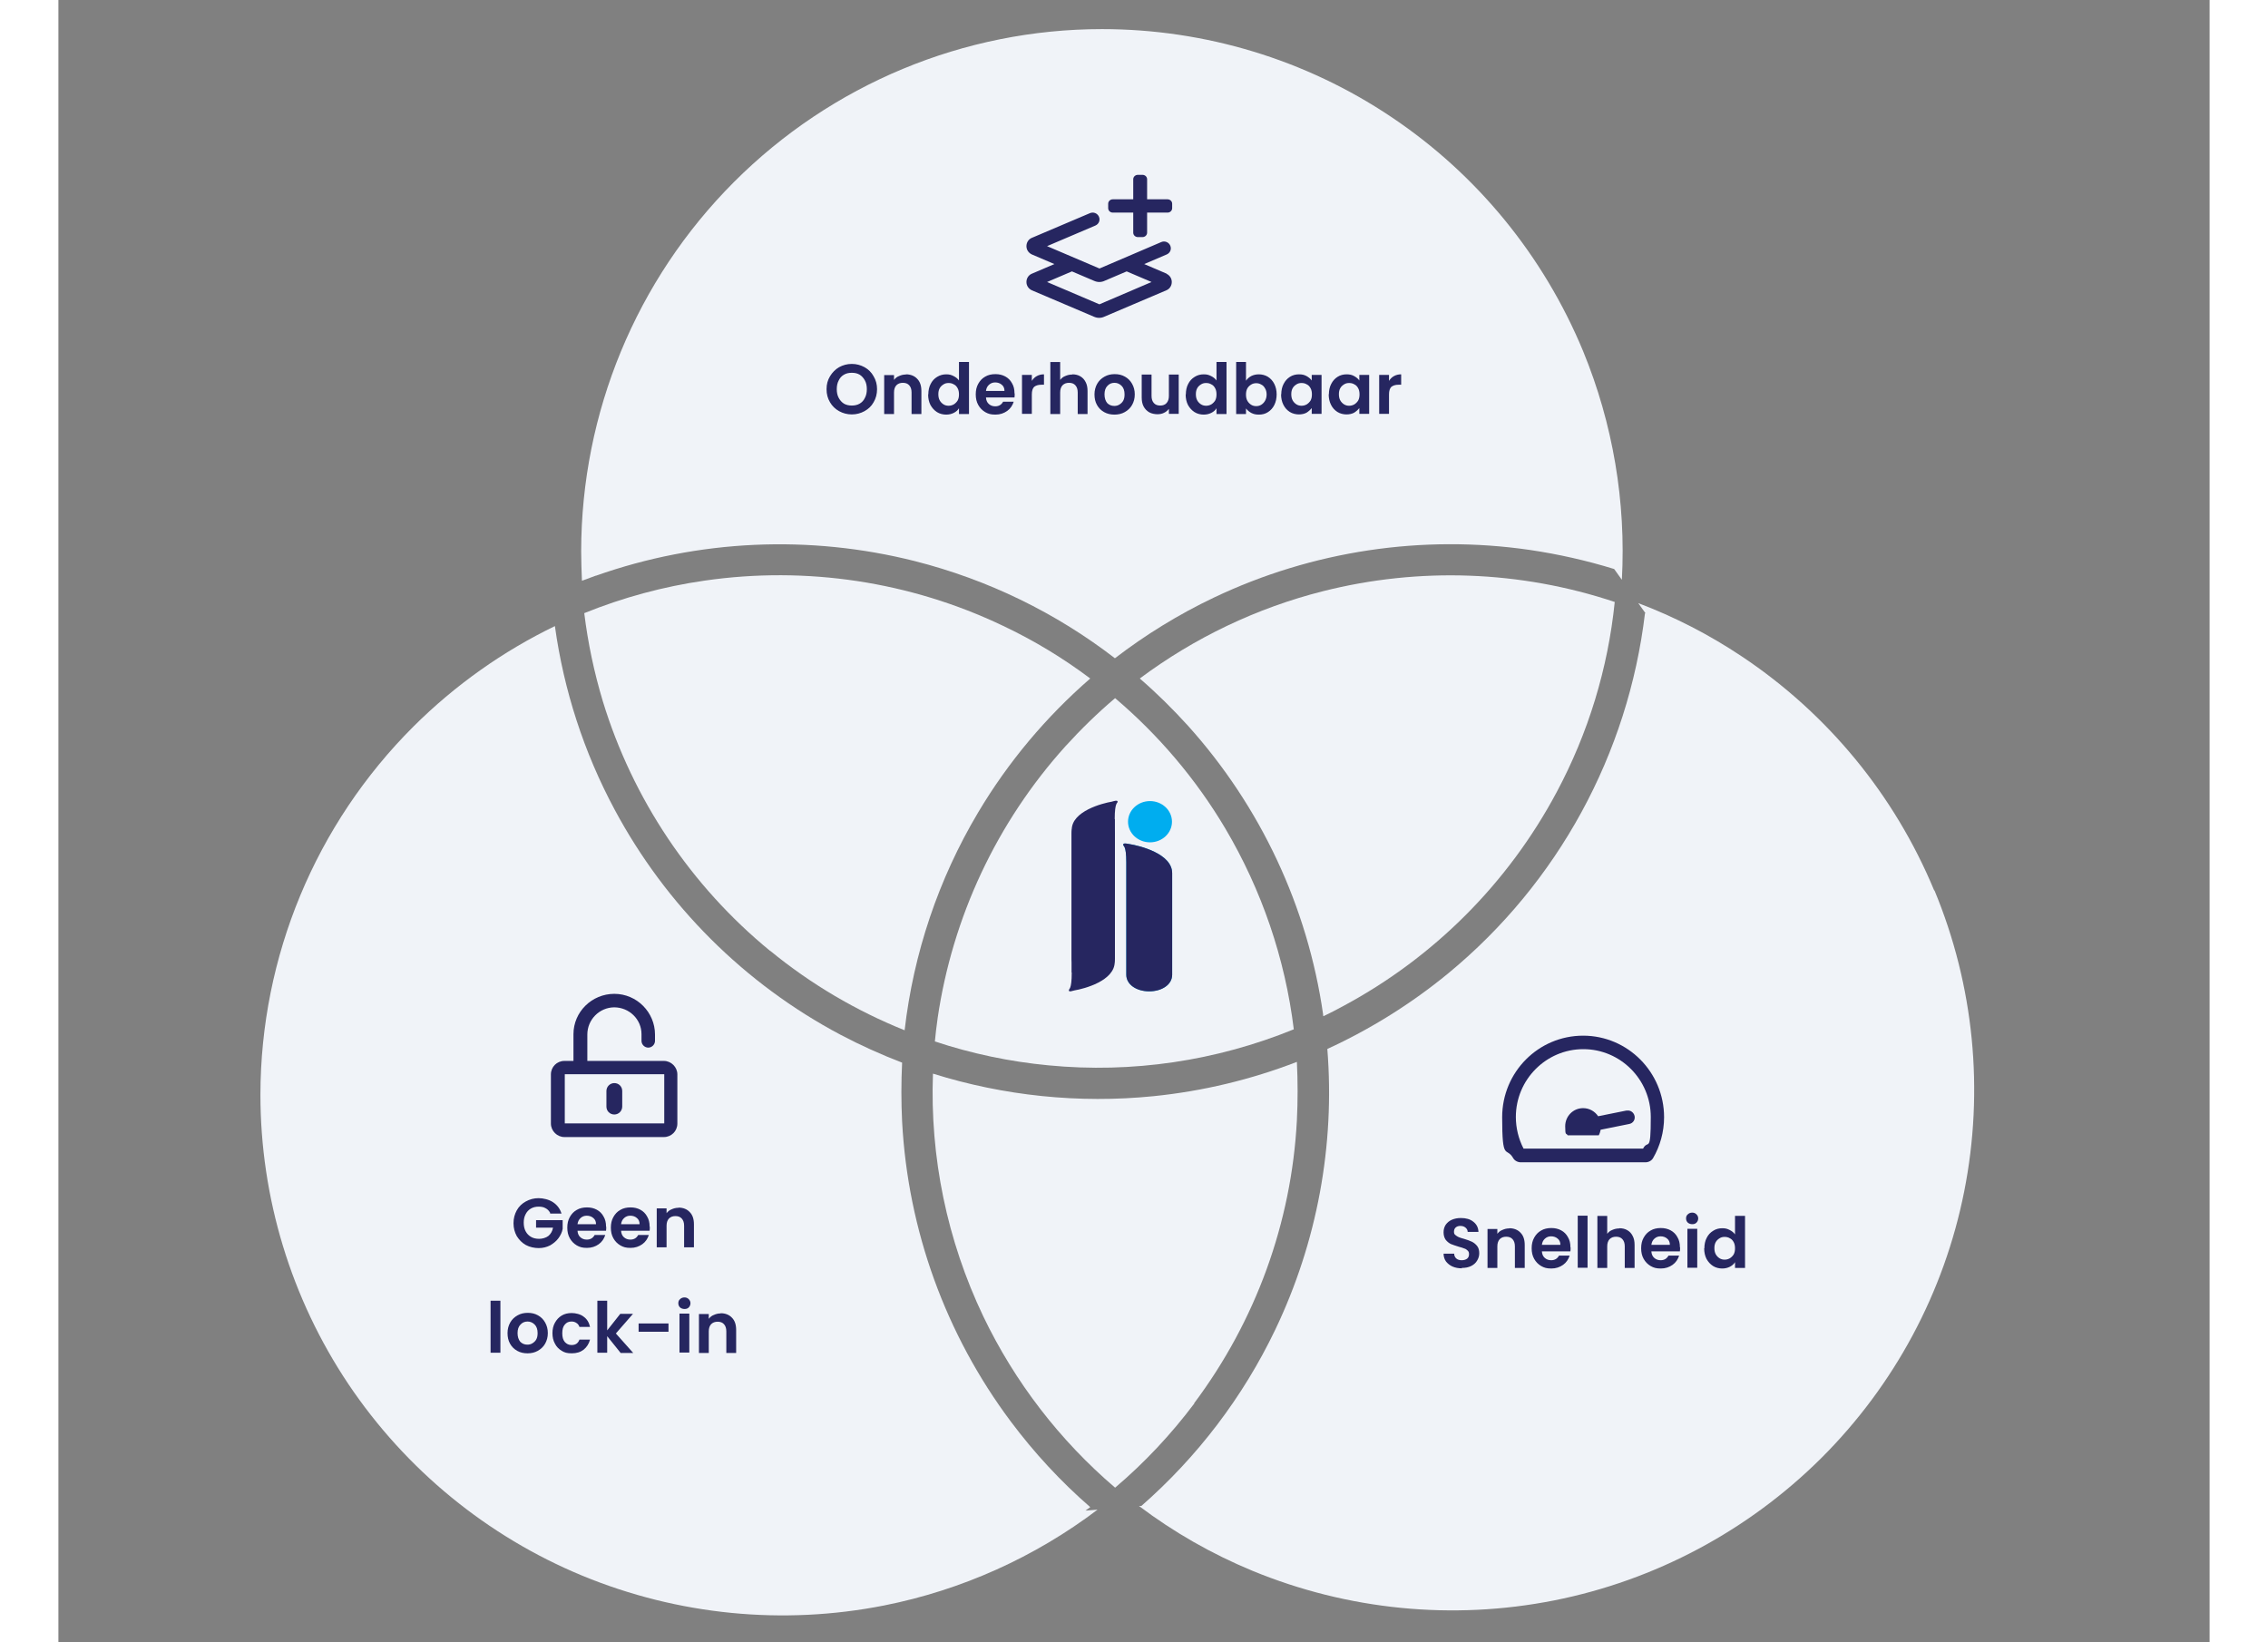
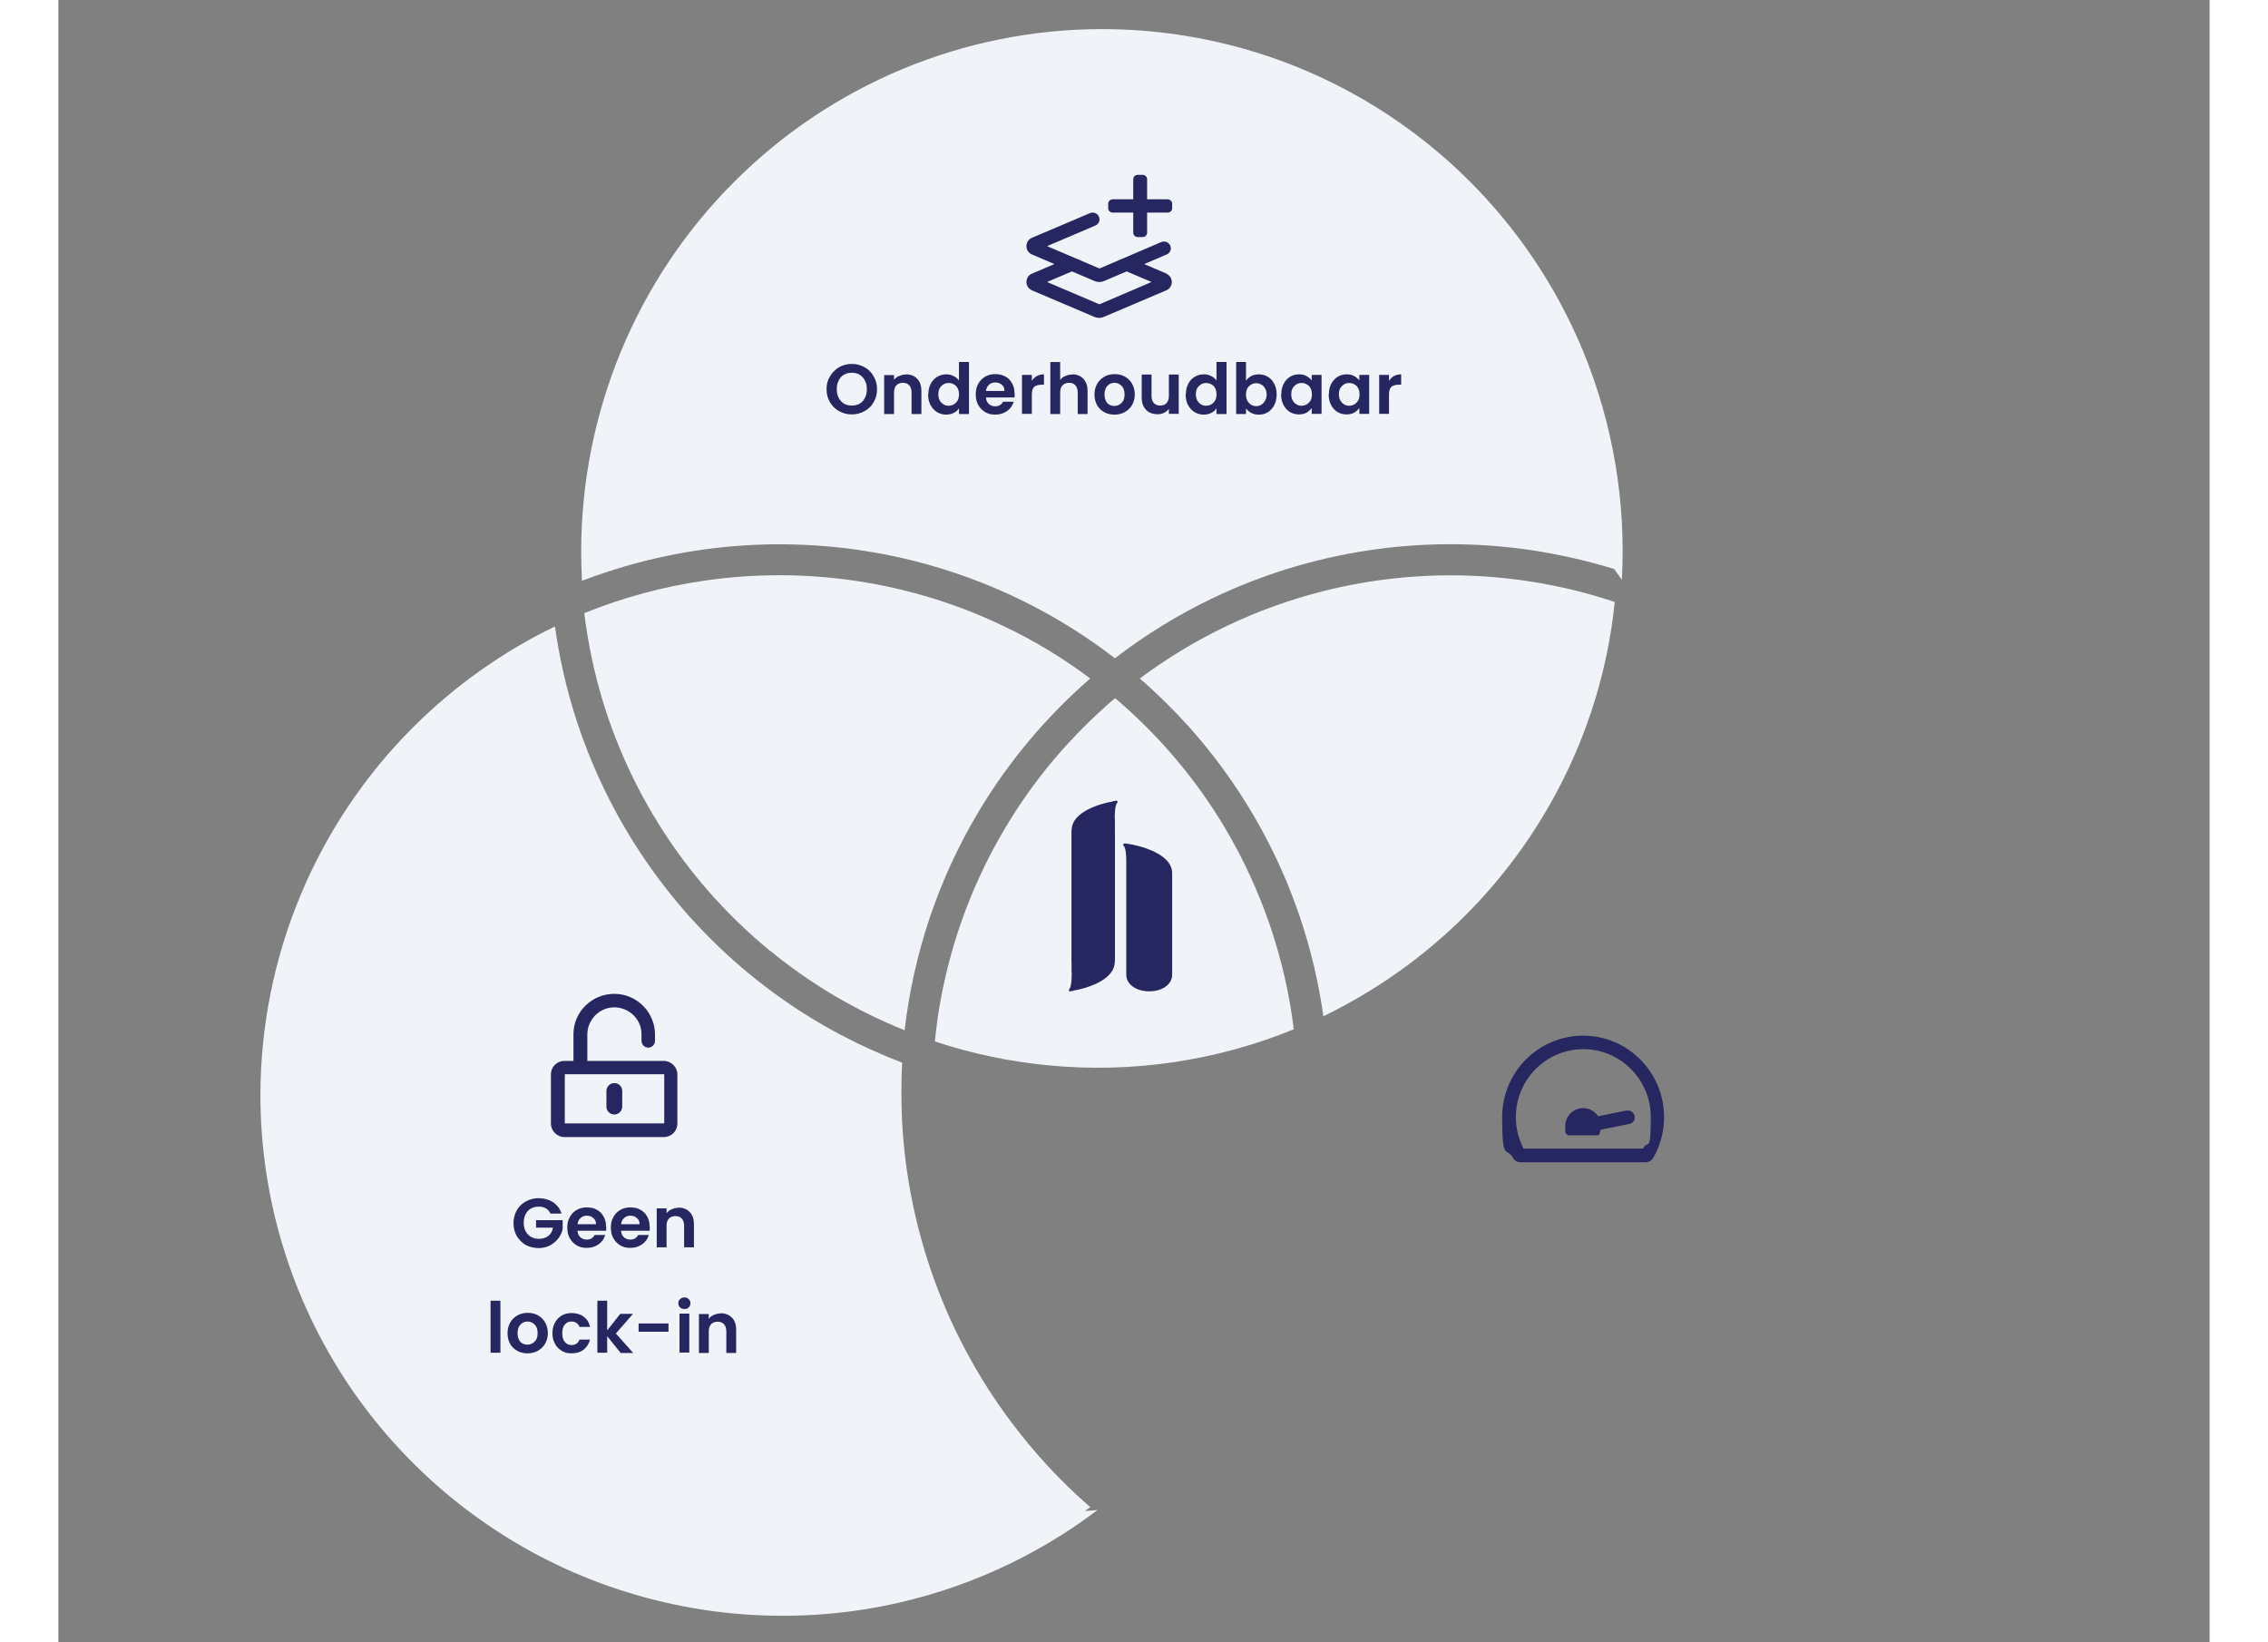
<svg xmlns="http://www.w3.org/2000/svg" version="1.1" width="1176.606" viewBox="0 0 1116 852">
  <rect x="0" y="0" width="1116" height="852" fill="#808080" stroke="none" />
  <defs>
    <style>
      .cls-1 {
        fill: #f0f3f8;
      }

      .cls-2 {
        fill: #262660;
      }

      .cls-3 {
        fill: #00adef;
      }
    </style>
  </defs>
  <g>
    <g id="Layer_1">
      <g>
-         <path class="cls-1" d="M589.2,728c31.9-42.6,50.5-93.6,53.3-146.7.5-10.2.5-20.3,0-30.4-23.8,9.2-48.8,15.2-74.4,17.8-38.7,3.9-77.7-.2-114.4-11.7-1.6,43.3,7.3,86.5,26.1,125.9,16.4,34.2,39.8,64.5,68.4,88.9,15.2-12.9,29-27.6,41.1-43.7Z" />
        <path class="cls-1" d="M369.3,493.3c21.1,17.3,44.6,31.1,69.7,41.2,4.6-39.8,17.5-78.4,38.2-113.1,15.6-26.2,35.3-49.6,58.1-69.4-14.1-10.6-29.3-19.8-45.4-27.4-48-22.9-101.8-31-154.5-23.4-21.6,3.1-42.6,8.8-62.6,16.9,1.9,15.4,5.1,30.6,9.6,45.6,15.5,50.8,45.7,95.9,86.8,129.6Z" />
        <path class="cls-1" d="M278.8,298.7c53.2-18.8,110.8-21.4,165.5-7.6,37.9,9.6,73.2,26.8,103.8,50.4,15.9-12.2,33.1-22.8,51.4-31.5,50.9-24.2,107.9-32.8,163.8-24.7,14.9,2.2,29.5,5.5,43.8,9.9l4,5.6c2.2-40.4-4.6-80.9-20.1-118.6-20.5-49.5-55.1-91.8-99.5-121.5-44.4-29.8-96.7-45.6-150.1-45.6-71.6,0-140.3,28.6-191,79.4s-79.1,119.6-79.2,191.4c0,5.2.2,10.3.4,15.4,2.4-.9,4.9-1.8,7.3-2.7Z" />
-         <path class="cls-1" d="M532.7,783.8c.9-.6,1.7-1.3,2.6-1.9-15.2-13.2-29-28.1-41.2-44.4-33.8-45.2-53.4-99.3-56.4-155.6-.5-10.2-.5-20.5,0-30.6-10.9-4.2-21.6-9-32-14.5-49.8-26.4-90.5-67.1-117.1-116.7-16-29.8-26.4-62-31-95.1v-.2c-26.9,13-51.8,30.6-73.4,52.1-50.8,50.7-79.3,119.3-79.4,191,0,53.4,15.9,105.7,45.6,150.1,29.8,44.4,72.1,79.1,121.5,99.5,49.5,20.4,103.9,25.8,156.5,15.4,40.3-8,78.2-25.1,110.7-49.7l-6.3.5Z" />
-         <path class="cls-1" d="M973.1,461.9c-20.5-49.4-55.2-91.6-99.7-121.3-16.9-11.3-35-20.6-53.8-27.7l3.8,5.3c-.1,0-.2,0-.3-.1-8.7,73-45.1,139.9-102,186.8-19.2,15.8-40.4,29-62.8,39.3,4,50-5.3,100.2-27,145.6-16.8,35.1-40.5,66.1-69.5,91.5h-1.2c18,13.6,37.8,24.9,58.8,33.6,49.5,20.4,103.9,25.8,156.5,15.4,52.5-10.4,100.8-36.2,138.7-73.9,37.9-37.8,63.7-85.9,74.1-138.3,10.4-52.4,5.1-106.7-15.4-156.1Z" />
+         <path class="cls-1" d="M532.7,783.8c.9-.6,1.7-1.3,2.6-1.9-15.2-13.2-29-28.1-41.2-44.4-33.8-45.2-53.4-99.3-56.4-155.6-.5-10.2-.5-20.5,0-30.6-10.9-4.2-21.6-9-32-14.5-49.8-26.4-90.5-67.1-117.1-116.7-16-29.8-26.4-62-31-95.1c-26.9,13-51.8,30.6-73.4,52.1-50.8,50.7-79.3,119.3-79.4,191,0,53.4,15.9,105.7,45.6,150.1,29.8,44.4,72.1,79.1,121.5,99.5,49.5,20.4,103.9,25.8,156.5,15.4,40.3-8,78.2-25.1,110.7-49.7l-6.3.5Z" />
        <path class="cls-1" d="M456.1,528.5c-.6,3.9-1,7.8-1.4,11.8,19,6.3,38.8,10.5,59,12.4,43.4,4.2,87-2.3,127.2-18.7-4.5-36.7-16.6-72.2-35.6-104.3-15.2-25.6-34.6-48.4-57.1-67.5-9.1,7.7-17.7,16.1-25.8,25-35.6,39.5-58.6,88.6-66.3,141.2Z" />
        <path class="cls-1" d="M656.3,527.2c3.5-1.7,7.1-3.5,10.5-5.4,46.9-25.2,85.3-63.7,110.4-110.7,16.5-30.8,26.7-64.4,30.2-98.8-48.9-16.3-101.4-18.2-151.3-5.6-34.5,8.7-66.8,24.2-95.1,45.3,8.8,7.6,17.1,15.8,25,24.5,37.7,41.9,62.1,94,70.1,149.7,0,.3,0,.6.1.9Z" />
      </g>
      <path class="cls-2" d="M575,142l-11.7-5,11.7-5c1.8-.8,2.6-2.8,1.8-4.6-.8-1.8-2.9-2.6-4.7-1.8l-32,13.7-27.2-11.6,25.1-10.7c1.8-.8,2.6-2.8,1.8-4.6-.8-1.8-2.9-2.6-4.7-1.8l-30.1,12.8c-1.7.7-2.8,2.4-2.8,4.3s1.1,3.5,2.8,4.3l11.7,5-11.7,5c-1.7.7-2.8,2.4-2.8,4.3s1.1,3.5,2.8,4.3l32.2,13.7c.9.4,1.8.6,2.7.6.9,0,1.9-.2,2.7-.6l32.2-13.7c1.7-.7,2.8-2.4,2.8-4.3,0-1.9-1.1-3.5-2.8-4.3ZM540.1,157.9l-27.2-11.6,12.9-5.5,11.5,4.9c.9.4,1.8.6,2.7.6s1.9-.2,2.7-.6l11.5-4.9,12.9,5.5-27.1,11.6ZM575.4,103.4h-10.6v-10.4c0-1.3-1.1-2.3-2.4-2.3h-2.4c-1.3,0-2.4,1-2.4,2.3v10.4h-10.6c-1.3,0-2.4,1-2.4,2.3v2.3c0,1.3,1.1,2.3,2.4,2.3h10.6v10.4c0,1.3,1.1,2.3,2.4,2.3h2.4c1.3,0,2.4-1,2.4-2.3v-10.4h10.6c1.3,0,2.4-1,2.4-2.3v-2.3c0-1.3-1.1-2.3-2.4-2.3Z" />
      <path class="cls-2" d="M813.7,576.1l-14.9,3c-1.7-2.5-4.5-4.2-7.8-4.2-5.2,0-9.3,4.2-9.3,9.4s.5,3.3,1.3,4.7h16.1c.5-.9.8-1.9,1-2.9l14.9-3c1.9-.4,3.1-2.2,2.7-4.1-.4-1.9-2.2-3.2-4.1-2.8ZM791,537.3c-23.2,0-42,18.9-42,42.3s2.1,15,5.7,21.2c.8,1.4,2.4,2.2,4,2.2h64.6c1.6,0,3.2-.8,4-2.2,3.6-6.2,5.7-13.5,5.7-21.2,0-23.3-18.8-42.3-42-42.3ZM822,595.9h-61.9c-2.6-5-4-10.7-4-16.4,0-19.4,15.7-35.2,35-35.2s35,15.8,35,35.2-1.4,11.4-4,16.4Z" />
      <path class="cls-2" d="M314.3,550.4h-39.9v-13.7c0-7.7,6.2-14,13.9-14.1,7.8,0,14.2,6.2,14.2,13.9v3.5c0,1.9,1.6,3.5,3.5,3.5s3.5-1.6,3.5-3.5v-3.3c0-11.5-9.4-21.1-21.1-21.1-11.7,0-21.2,9.4-21.2,20.9v13.9h-4.7c-3.9,0-7,3.1-7,7v25.5c0,3.8,3.2,7,7,7h51.6c3.9,0,7-3.1,7-7v-25.5c0-3.8-3.2-7-7-7ZM314.3,582.8h-51.6v-25.5h51.6v25.5ZM288.4,578.2c-2.3,0-4.1-1.8-4.1-4.1v-8.1c0-2.2,1.8-4.1,4.1-4.1s4.1,1.8,4.1,4.1v8.1c0,2.2-1.8,4.1-4.1,4.1Z" />
      <path class="cls-2" d="M411.6,215c-2.4,0-4.6-.6-6.6-1.7-2-1.1-3.6-2.7-4.7-4.6-1.2-2-1.8-4.2-1.8-6.8s.6-4.7,1.8-6.7c1.2-2,2.8-3.6,4.7-4.7,2-1.1,4.2-1.7,6.6-1.7s4.6.6,6.6,1.7c2,1.1,3.6,2.7,4.7,4.7,1.2,2,1.8,4.2,1.8,6.7s-.6,4.8-1.8,6.8c-1.1,2-2.7,3.5-4.7,4.6-2,1.1-4.2,1.7-6.6,1.7ZM411.6,210.4c1.5,0,2.9-.3,4.1-1,1.2-.7,2.1-1.7,2.7-3,.7-1.3,1-2.8,1-4.5s-.3-3.2-1-4.5c-.7-1.3-1.6-2.3-2.7-3-1.2-.7-2.5-1-4.1-1s-2.9.3-4.1,1c-1.2.7-2.1,1.7-2.7,3-.7,1.3-1,2.8-1,4.5s.3,3.2,1,4.5c.7,1.3,1.6,2.3,2.7,3,1.2.7,2.6,1,4.1,1ZM439.7,194.2c2.4,0,4.4.8,5.8,2.3,1.5,1.5,2.2,3.6,2.2,6.4v11.9h-5.1v-11.2c0-1.6-.4-2.8-1.2-3.7-.8-.9-1.9-1.3-3.3-1.3s-2.5.4-3.4,1.3c-.8.9-1.2,2.1-1.2,3.7v11.2h-5.1v-20.2h5.1v2.5c.7-.9,1.5-1.6,2.6-2,1.1-.5,2.2-.8,3.5-.8ZM451.3,204.6c0-2,.4-3.9,1.2-5.4.8-1.6,1.9-2.8,3.4-3.7s3-1.3,4.7-1.3,2.6.3,3.8.9c1.2.6,2.1,1.3,2.8,2.3v-9.6h5.2v27h-5.2v-3c-.6,1-1.5,1.8-2.7,2.4s-2.5.9-4,.9-3.3-.4-4.7-1.3-2.5-2.1-3.4-3.7c-.8-1.6-1.2-3.4-1.2-5.5ZM467.2,204.6c0-1.2-.2-2.3-.7-3.2-.5-.9-1.1-1.6-2-2-.8-.5-1.7-.7-2.7-.7s-1.8.2-2.6.7-1.5,1.1-2,2c-.5.9-.7,1.9-.7,3.1s.2,2.3.7,3.2c.5.9,1.2,1.6,2,2.1.8.5,1.7.7,2.6.7s1.8-.2,2.7-.7c.8-.5,1.5-1.2,2-2,.5-.9.7-2,.7-3.2ZM496.1,204.2c0,.7,0,1.4-.1,2h-14.8c.1,1.5.6,2.6,1.5,3.4.9.8,2,1.2,3.3,1.2,1.9,0,3.2-.8,4.1-2.4h5.5c-.6,1.9-1.7,3.6-3.4,4.8-1.7,1.2-3.7,1.9-6.1,1.9s-3.7-.4-5.3-1.3c-1.5-.9-2.7-2.1-3.6-3.7-.9-1.6-1.3-3.4-1.3-5.5s.4-3.9,1.3-5.5c.9-1.6,2-2.8,3.6-3.7,1.5-.9,3.3-1.3,5.3-1.3s3.6.4,5.1,1.2c1.5.8,2.7,2,3.5,3.5.9,1.5,1.3,3.2,1.3,5.2ZM490.8,202.7c0-1.3-.5-2.4-1.4-3.1-.9-.8-2.1-1.2-3.4-1.2s-2.3.4-3.2,1.2c-.9.8-1.4,1.8-1.6,3.2h9.6ZM505,197.6c.7-1.1,1.5-1.9,2.6-2.5,1.1-.6,2.3-.9,3.7-.9v5.4h-1.4c-1.6,0-2.8.4-3.7,1.1-.8.8-1.2,2.1-1.2,3.9v10.1h-5.1v-20.2h5.1v3.1ZM526,194.2c1.5,0,2.9.3,4.1,1,1.2.7,2.1,1.6,2.8,3,.7,1.3,1,2.8,1,4.7v11.9h-5.1v-11.2c0-1.6-.4-2.8-1.2-3.7-.8-.9-1.9-1.3-3.3-1.3s-2.5.4-3.4,1.3c-.8.9-1.2,2.1-1.2,3.7v11.2h-5.1v-27h5.1v9.3c.7-.9,1.5-1.6,2.6-2,1.1-.5,2.3-.8,3.7-.8ZM547.8,215.1c-1.9,0-3.7-.4-5.3-1.3-1.6-.9-2.8-2.1-3.7-3.7-.9-1.6-1.3-3.4-1.3-5.5s.5-3.9,1.4-5.5c.9-1.6,2.2-2.8,3.8-3.7,1.6-.9,3.3-1.3,5.3-1.3s3.7.4,5.3,1.3c1.6.9,2.8,2.1,3.7,3.7.9,1.6,1.4,3.4,1.4,5.5s-.5,3.9-1.4,5.5c-.9,1.6-2.2,2.8-3.8,3.7-1.6.9-3.4,1.3-5.3,1.3ZM547.8,210.6c.9,0,1.8-.2,2.6-.7.8-.5,1.5-1.1,2-2,.5-.9.7-2,.7-3.3,0-1.9-.5-3.4-1.5-4.4-1-1-2.2-1.6-3.7-1.6s-2.7.5-3.7,1.6c-1,1-1.5,2.5-1.5,4.4s.5,3.4,1.4,4.5c1,1,2.2,1.5,3.7,1.5ZM581.2,194.5v20.2h-5.1v-2.6c-.7.9-1.5,1.6-2.6,2.1-1,.5-2.2.7-3.4.7s-3-.3-4.2-1c-1.2-.7-2.2-1.7-2.9-3-.7-1.3-1-2.9-1-4.7v-11.9h5.1v11.1c0,1.6.4,2.8,1.2,3.7.8.9,1.9,1.3,3.3,1.3s2.5-.4,3.3-1.3c.8-.9,1.2-2.1,1.2-3.7v-11.1h5.1ZM584.9,204.6c0-2,.4-3.9,1.2-5.4.8-1.6,1.9-2.8,3.4-3.7,1.4-.9,3-1.3,4.7-1.3s2.6.3,3.8.9c1.2.6,2.1,1.3,2.8,2.3v-9.6h5.2v27h-5.2v-3c-.6,1-1.5,1.8-2.7,2.4s-2.5.9-4,.9-3.3-.4-4.7-1.3c-1.4-.9-2.5-2.1-3.4-3.7-.8-1.6-1.2-3.4-1.2-5.5ZM600.8,204.6c0-1.2-.2-2.3-.7-3.2-.5-.9-1.1-1.6-2-2-.8-.5-1.7-.7-2.7-.7s-1.8.2-2.6.7c-.8.5-1.5,1.1-2,2-.5.9-.7,1.9-.7,3.1s.2,2.3.7,3.2c.5.9,1.2,1.6,2,2.1.8.5,1.7.7,2.6.7s1.8-.2,2.7-.7c.8-.5,1.5-1.2,2-2,.5-.9.7-2,.7-3.2ZM616.1,197.5c.7-1,1.6-1.8,2.7-2.4,1.2-.6,2.5-.9,4-.9s3.3.4,4.7,1.3c1.4.9,2.5,2.1,3.3,3.7.8,1.6,1.2,3.4,1.2,5.4s-.4,3.9-1.2,5.5c-.8,1.6-1.9,2.8-3.3,3.7-1.4.9-2.9,1.3-4.7,1.3s-2.8-.3-4-.9c-1.1-.6-2-1.4-2.7-2.3v2.9h-5.1v-27h5.1v9.7ZM626.8,204.6c0-1.2-.3-2.3-.8-3.1-.5-.9-1.1-1.6-2-2-.8-.5-1.7-.7-2.6-.7s-1.8.2-2.6.7c-.8.5-1.5,1.1-2,2-.5.9-.7,2-.7,3.2s.2,2.3.7,3.2c.5.9,1.2,1.6,2,2.1.8.5,1.7.7,2.6.7s1.8-.2,2.6-.7c.8-.5,1.5-1.2,2-2.1.5-.9.8-2,.8-3.2ZM634.4,204.6c0-2,.4-3.9,1.2-5.4.8-1.6,1.9-2.8,3.3-3.7,1.4-.9,3-1.3,4.7-1.3s2.8.3,3.9.9c1.1.6,2.1,1.4,2.7,2.3v-2.9h5.1v20.2h-5.1v-3c-.7.9-1.6,1.7-2.7,2.4-1.1.6-2.5.9-4,.9s-3.3-.4-4.7-1.3c-1.4-.9-2.5-2.1-3.3-3.7-.8-1.6-1.2-3.4-1.2-5.5ZM650.3,204.6c0-1.2-.2-2.3-.7-3.2-.5-.9-1.1-1.6-2-2-.8-.5-1.7-.7-2.7-.7s-1.8.2-2.6.7c-.8.5-1.5,1.1-2,2-.5.9-.7,1.9-.7,3.1s.2,2.3.7,3.2c.5.9,1.2,1.6,2,2.1.8.5,1.7.7,2.6.7s1.8-.2,2.7-.7c.8-.5,1.5-1.2,2-2,.5-.9.7-2,.7-3.2ZM659.1,204.6c0-2,.4-3.9,1.2-5.4.8-1.6,1.9-2.8,3.3-3.7,1.4-.9,3-1.3,4.7-1.3s2.8.3,3.9.9c1.1.6,2.1,1.4,2.7,2.3v-2.9h5.1v20.2h-5.1v-3c-.7.9-1.6,1.7-2.7,2.4-1.1.6-2.5.9-4,.9s-3.3-.4-4.7-1.3c-1.4-.9-2.5-2.1-3.3-3.7-.8-1.6-1.2-3.4-1.2-5.5ZM675,204.6c0-1.2-.2-2.3-.7-3.2-.5-.9-1.1-1.6-2-2-.8-.5-1.7-.7-2.7-.7s-1.8.2-2.6.7c-.8.5-1.5,1.1-2,2-.5.9-.7,1.9-.7,3.1s.2,2.3.7,3.2c.5.9,1.2,1.6,2,2.1.8.5,1.7.7,2.6.7s1.8-.2,2.7-.7c.8-.5,1.5-1.2,2-2,.5-.9.7-2,.7-3.2ZM690.3,197.6c.7-1.1,1.5-1.9,2.6-2.5,1.1-.6,2.3-.9,3.7-.9v5.4h-1.4c-1.6,0-2.8.4-3.7,1.1-.8.8-1.2,2.1-1.2,3.9v10.1h-5.1v-20.2h5.1v3.1Z" />
-       <path class="cls-2" d="M728.1,658c-1.8,0-3.4-.3-4.8-.9-1.4-.6-2.5-1.5-3.4-2.6-.8-1.1-1.3-2.5-1.3-4.1h5.5c0,1,.4,1.9,1.1,2.5.7.6,1.6.9,2.8.9s2.1-.3,2.8-.8c.7-.6,1-1.3,1-2.3s-.2-1.4-.7-1.9c-.5-.5-1-.9-1.8-1.1-.7-.3-1.6-.6-2.8-.9-1.7-.5-3-1-4.1-1.4-1-.5-1.9-1.2-2.7-2.2-.7-1-1.1-2.3-1.1-3.9s.4-2.8,1.1-3.9c.8-1.1,1.8-2,3.2-2.6,1.4-.6,2.9-.9,4.7-.9,2.6,0,4.8.6,6.4,1.9,1.7,1.3,2.6,3,2.7,5.3h-5.6c0-.9-.4-1.6-1.1-2.2-.7-.6-1.6-.9-2.7-.9s-1.8.3-2.4.8c-.6.5-.9,1.3-.9,2.2s.2,1.3.7,1.7c.5.4,1,.8,1.7,1.1.7.3,1.6.6,2.8.9,1.7.5,3,1,4.1,1.5,1,.5,1.9,1.2,2.7,2.2.8,1,1.1,2.3,1.1,3.8s-.4,2.6-1.1,3.8c-.7,1.2-1.7,2.1-3.1,2.8-1.4.7-3,1-4.9,1ZM752.7,637.2c2.4,0,4.4.8,5.8,2.3,1.5,1.5,2.2,3.6,2.2,6.4v11.9h-5.1v-11.2c0-1.6-.4-2.8-1.2-3.7-.8-.9-1.9-1.3-3.3-1.3s-2.5.4-3.4,1.3c-.8.9-1.2,2.1-1.2,3.7v11.2h-5.1v-20.2h5.1v2.5c.7-.9,1.5-1.6,2.6-2,1.1-.5,2.2-.8,3.5-.8ZM784.5,647.2c0,.7,0,1.4-.1,2h-14.8c.1,1.5.6,2.6,1.5,3.4s2,1.2,3.3,1.2c1.9,0,3.2-.8,4.1-2.4h5.5c-.6,1.9-1.7,3.6-3.4,4.8-1.7,1.2-3.7,1.9-6.1,1.9s-3.7-.4-5.3-1.3c-1.5-.9-2.7-2.1-3.6-3.7-.9-1.6-1.3-3.4-1.3-5.5s.4-3.9,1.3-5.5c.9-1.6,2-2.8,3.6-3.7,1.5-.9,3.3-1.3,5.3-1.3s3.6.4,5.1,1.2c1.5.8,2.7,2,3.5,3.5.9,1.5,1.3,3.2,1.3,5.2ZM779.2,645.7c0-1.3-.5-2.4-1.4-3.1-.9-.8-2.1-1.2-3.4-1.2s-2.3.4-3.2,1.2c-.9.8-1.4,1.8-1.6,3.2h9.6ZM793.3,630.7v27h-5.1v-27h5.1ZM809.8,637.2c1.5,0,2.9.3,4.1,1,1.2.7,2.1,1.6,2.8,3,.7,1.3,1,2.8,1,4.7v11.9h-5.1v-11.2c0-1.6-.4-2.8-1.2-3.7-.8-.9-1.9-1.3-3.3-1.3s-2.5.4-3.4,1.3c-.8.9-1.2,2.1-1.2,3.7v11.2h-5.1v-27h5.1v9.3c.7-.9,1.5-1.6,2.6-2,1.1-.5,2.3-.8,3.7-.8ZM841.3,647.2c0,.7,0,1.4-.1,2h-14.8c.1,1.5.6,2.6,1.5,3.4.9.8,2,1.2,3.3,1.2,1.9,0,3.2-.8,4.1-2.4h5.5c-.6,1.9-1.7,3.6-3.4,4.8-1.7,1.2-3.7,1.9-6.1,1.9s-3.7-.4-5.3-1.3c-1.5-.9-2.7-2.1-3.6-3.7-.9-1.6-1.3-3.4-1.3-5.5s.4-3.9,1.3-5.5c.9-1.6,2-2.8,3.6-3.7,1.5-.9,3.3-1.3,5.3-1.3s3.6.4,5.1,1.2c1.5.8,2.7,2,3.5,3.5.9,1.5,1.3,3.2,1.3,5.2ZM836,645.7c0-1.3-.5-2.4-1.4-3.1-.9-.8-2.1-1.2-3.4-1.2s-2.3.4-3.2,1.2c-.9.8-1.4,1.8-1.6,3.2h9.6ZM847.6,635.1c-.9,0-1.7-.3-2.3-.8-.6-.6-.9-1.3-.9-2.2s.3-1.6.9-2.1c.6-.6,1.4-.9,2.3-.9s1.6.3,2.2.9c.6.6.9,1.3.9,2.1s-.3,1.6-.9,2.2c-.6.6-1.3.8-2.2.8ZM850.2,637.5v20.2h-5.1v-20.2h5.1ZM853.9,647.6c0-2,.4-3.9,1.2-5.4.8-1.6,1.9-2.8,3.4-3.7,1.4-.9,3-1.3,4.7-1.3s2.6.3,3.8.9c1.2.6,2.1,1.3,2.8,2.3v-9.6h5.2v27h-5.2v-3c-.6,1-1.5,1.8-2.7,2.4s-2.5.9-4,.9-3.3-.4-4.7-1.3c-1.4-.9-2.5-2.1-3.4-3.7-.8-1.6-1.2-3.4-1.2-5.5ZM869.8,647.6c0-1.2-.2-2.3-.7-3.2-.5-.9-1.1-1.6-2-2-.8-.5-1.7-.7-2.7-.7s-1.8.2-2.6.7c-.8.5-1.5,1.1-2,2-.5.9-.7,1.9-.7,3.1s.2,2.3.7,3.2c.5.9,1.2,1.6,2,2.1.8.5,1.7.7,2.6.7s1.8-.2,2.7-.7c.8-.5,1.5-1.2,2-2,.5-.9.7-2,.7-3.2Z" />
      <path class="cls-2" d="M255.1,629.2c-.6-1.1-1.4-1.9-2.4-2.4-1-.6-2.2-.8-3.6-.8s-2.8.3-4,1-2.1,1.7-2.7,2.9c-.7,1.3-1,2.7-1,4.4s.3,3.2,1,4.5c.7,1.3,1.6,2.2,2.8,2.9,1.2.7,2.6,1,4.2,1s3.5-.5,4.8-1.5c1.2-1,2.1-2.5,2.4-4.3h-8.8v-3.9h13.8v4.5c-.3,1.8-1.1,3.4-2.2,4.9-1.1,1.5-2.6,2.7-4.3,3.7-1.8.9-3.7,1.4-5.9,1.4s-4.7-.5-6.7-1.6c-2-1.1-3.5-2.7-4.7-4.6-1.1-2-1.7-4.2-1.7-6.7s.6-4.7,1.7-6.7c1.1-2,2.7-3.5,4.7-4.6,2-1.1,4.2-1.7,6.6-1.7s5.4.7,7.5,2.1c2.1,1.4,3.6,3.3,4.4,5.9h-5.9ZM284.2,636.5c0,.7,0,1.4-.1,2h-14.8c.1,1.5.6,2.6,1.5,3.4s2,1.2,3.3,1.2c1.9,0,3.2-.8,4.1-2.4h5.5c-.6,1.9-1.7,3.6-3.4,4.8-1.7,1.2-3.7,1.9-6.1,1.9s-3.7-.4-5.3-1.3c-1.5-.9-2.7-2.1-3.6-3.7-.9-1.6-1.3-3.4-1.3-5.5s.4-3.9,1.3-5.5c.9-1.6,2-2.8,3.6-3.7,1.5-.9,3.3-1.3,5.3-1.3s3.6.4,5.1,1.2c1.5.8,2.7,2,3.5,3.5.9,1.5,1.3,3.2,1.3,5.2ZM278.9,635c0-1.3-.5-2.4-1.4-3.1-.9-.8-2.1-1.2-3.4-1.2s-2.3.4-3.2,1.2c-.9.8-1.4,1.8-1.6,3.2h9.6ZM306.8,636.5c0,.7,0,1.4-.1,2h-14.8c.1,1.5.6,2.6,1.5,3.4.9.8,2,1.2,3.3,1.2,1.9,0,3.2-.8,4.1-2.4h5.5c-.6,1.9-1.7,3.6-3.4,4.8-1.7,1.2-3.7,1.9-6.1,1.9s-3.7-.4-5.3-1.3c-1.5-.9-2.7-2.1-3.6-3.7-.9-1.6-1.3-3.4-1.3-5.5s.4-3.9,1.3-5.5c.9-1.6,2-2.8,3.6-3.7,1.5-.9,3.3-1.3,5.3-1.3s3.6.4,5.1,1.2c1.5.8,2.7,2,3.5,3.5.9,1.5,1.3,3.2,1.3,5.2ZM301.5,635c0-1.3-.5-2.4-1.4-3.1-.9-.8-2.1-1.2-3.4-1.2s-2.3.4-3.2,1.2c-.9.8-1.4,1.8-1.6,3.2h9.6ZM321.7,626.5c2.4,0,4.4.8,5.8,2.3,1.5,1.5,2.2,3.6,2.2,6.4v11.9h-5.1v-11.2c0-1.6-.4-2.8-1.2-3.7-.8-.9-1.9-1.3-3.3-1.3s-2.5.4-3.4,1.3c-.8.9-1.2,2.1-1.2,3.7v11.2h-5.1v-20.2h5.1v2.5c.7-.9,1.5-1.6,2.6-2,1.1-.5,2.2-.8,3.5-.8ZM229.3,674.8v27h-5.1v-27h5.1ZM243.3,702.1c-1.9,0-3.7-.4-5.3-1.3-1.6-.9-2.8-2.1-3.7-3.7-.9-1.6-1.3-3.4-1.3-5.5s.5-3.9,1.4-5.5c.9-1.6,2.2-2.8,3.8-3.7,1.6-.9,3.3-1.3,5.3-1.3s3.7.4,5.3,1.3c1.6.9,2.8,2.1,3.7,3.7.9,1.6,1.4,3.4,1.4,5.5s-.5,3.9-1.4,5.5c-.9,1.6-2.2,2.8-3.8,3.7-1.6.9-3.4,1.3-5.3,1.3ZM243.3,697.6c.9,0,1.8-.2,2.6-.7.8-.5,1.5-1.1,2-2s.7-2,.7-3.3c0-1.9-.5-3.4-1.5-4.4-1-1-2.2-1.6-3.7-1.6s-2.7.5-3.7,1.6c-1,1-1.5,2.5-1.5,4.4s.5,3.4,1.4,4.5c1,1,2.2,1.5,3.7,1.5ZM256.3,691.7c0-2.1.4-3.9,1.3-5.5.9-1.6,2-2.8,3.5-3.7,1.5-.9,3.2-1.3,5.2-1.3s4.6.6,6.2,1.9c1.7,1.2,2.8,3,3.3,5.3h-5.5c-.3-.9-.8-1.6-1.5-2-.7-.5-1.5-.8-2.6-.8-1.5,0-2.6.5-3.5,1.6-.9,1-1.3,2.5-1.3,4.5s.4,3.4,1.3,4.5c.9,1,2,1.6,3.5,1.6,2.1,0,3.4-.9,4.1-2.8h5.5c-.6,2.2-1.7,3.9-3.3,5.2-1.7,1.3-3.7,1.9-6.2,1.9s-3.7-.4-5.2-1.3c-1.5-.9-2.7-2.1-3.5-3.7-.9-1.6-1.3-3.4-1.3-5.5ZM291.6,701.8l-6.9-8.6v8.6h-5.1v-27h5.1v15.4l6.8-8.6h6.6l-8.9,10.2,9,10.1h-6.6ZM316.5,686.6v4.3h-15.5v-4.3h15.5ZM324.8,679.1c-.9,0-1.7-.3-2.3-.8-.6-.6-.9-1.3-.9-2.2s.3-1.6.9-2.1c.6-.6,1.4-.9,2.3-.9s1.6.3,2.2.9c.6.6.9,1.3.9,2.1s-.3,1.6-.9,2.2c-.6.6-1.3.8-2.2.8ZM327.3,681.5v20.2h-5.1v-20.2h5.1ZM343.6,681.3c2.4,0,4.4.8,5.8,2.3,1.5,1.5,2.2,3.6,2.2,6.4v11.9h-5.1v-11.2c0-1.6-.4-2.8-1.2-3.7-.8-.9-1.9-1.3-3.3-1.3s-2.5.4-3.4,1.3c-.8.9-1.2,2.1-1.2,3.7v11.2h-5.1v-20.2h5.1v2.5c.7-.9,1.5-1.6,2.6-2,1.1-.5,2.2-.8,3.5-.8Z" />
      <path class="cls-2" d="M548,424.9c0-9,1.5-8,1.5-9s-2.2-.2-3,0c-4.8.8-20.8,4.9-20.8,14.6v66.7c0,5.1,5,9.2,11.2,9.2s11.2-4.1,11.2-9.2v-72.2Z" />
      <path class="cls-2" d="M525.7,504.5c0,9.3-1.5,8.2-1.5,9.3s2.2.1,3,0c4.8-.8,20.8-4.9,20.8-14.8v-66.7c0-5.1-5-9.2-11.2-9.2s-11.2,4.1-11.2,9.2v72.2Z" />
-       <path class="cls-3" d="M554,447.5c0-9.4-1.6-8.2-1.6-9.3s2.4-.4,3.2-.3c5.1.8,22.2,4.9,22.2,15.1v52.7c0,5.1-5.3,8.6-11.9,8.6s-11.9-3.5-11.9-8.6v-58.2Z" />
      <path class="cls-2" d="M554,447.5c0-9.4-1.6-8.2-1.6-9.3s2.4-.4,3.2-.3c5.1.8,22.2,4.9,22.2,15.1v52.7c0,5.1-5.3,8.6-11.9,8.6s-11.9-3.5-11.9-8.6v-58.2Z" />
-       <path class="cls-3" d="M554.9,426.3c0-5.9,5.1-10.7,11.4-10.7s11.4,4.8,11.4,10.7-5.1,10.7-11.4,10.7-11.4-4.8-11.4-10.7Z" />
    </g>
  </g>
</svg>